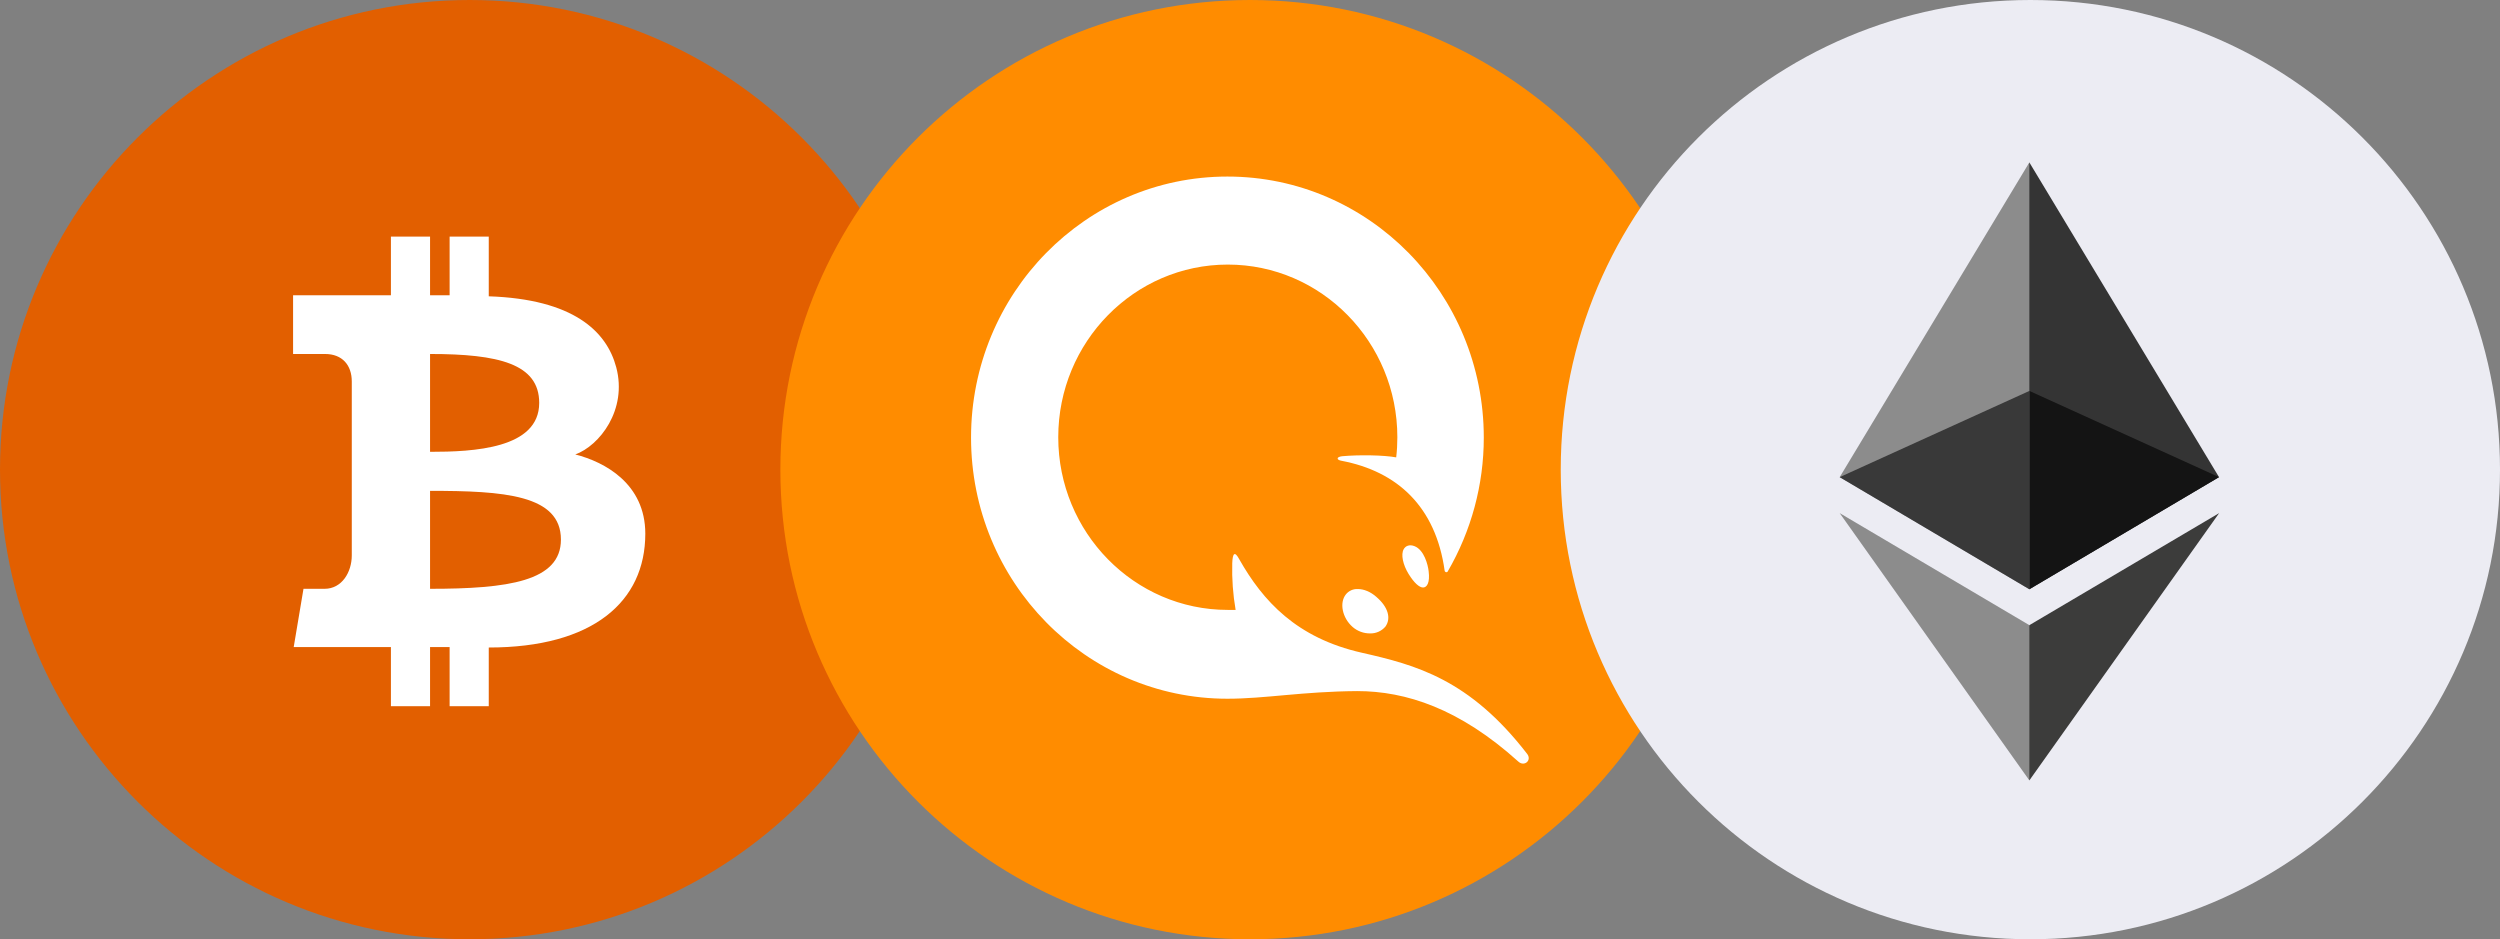
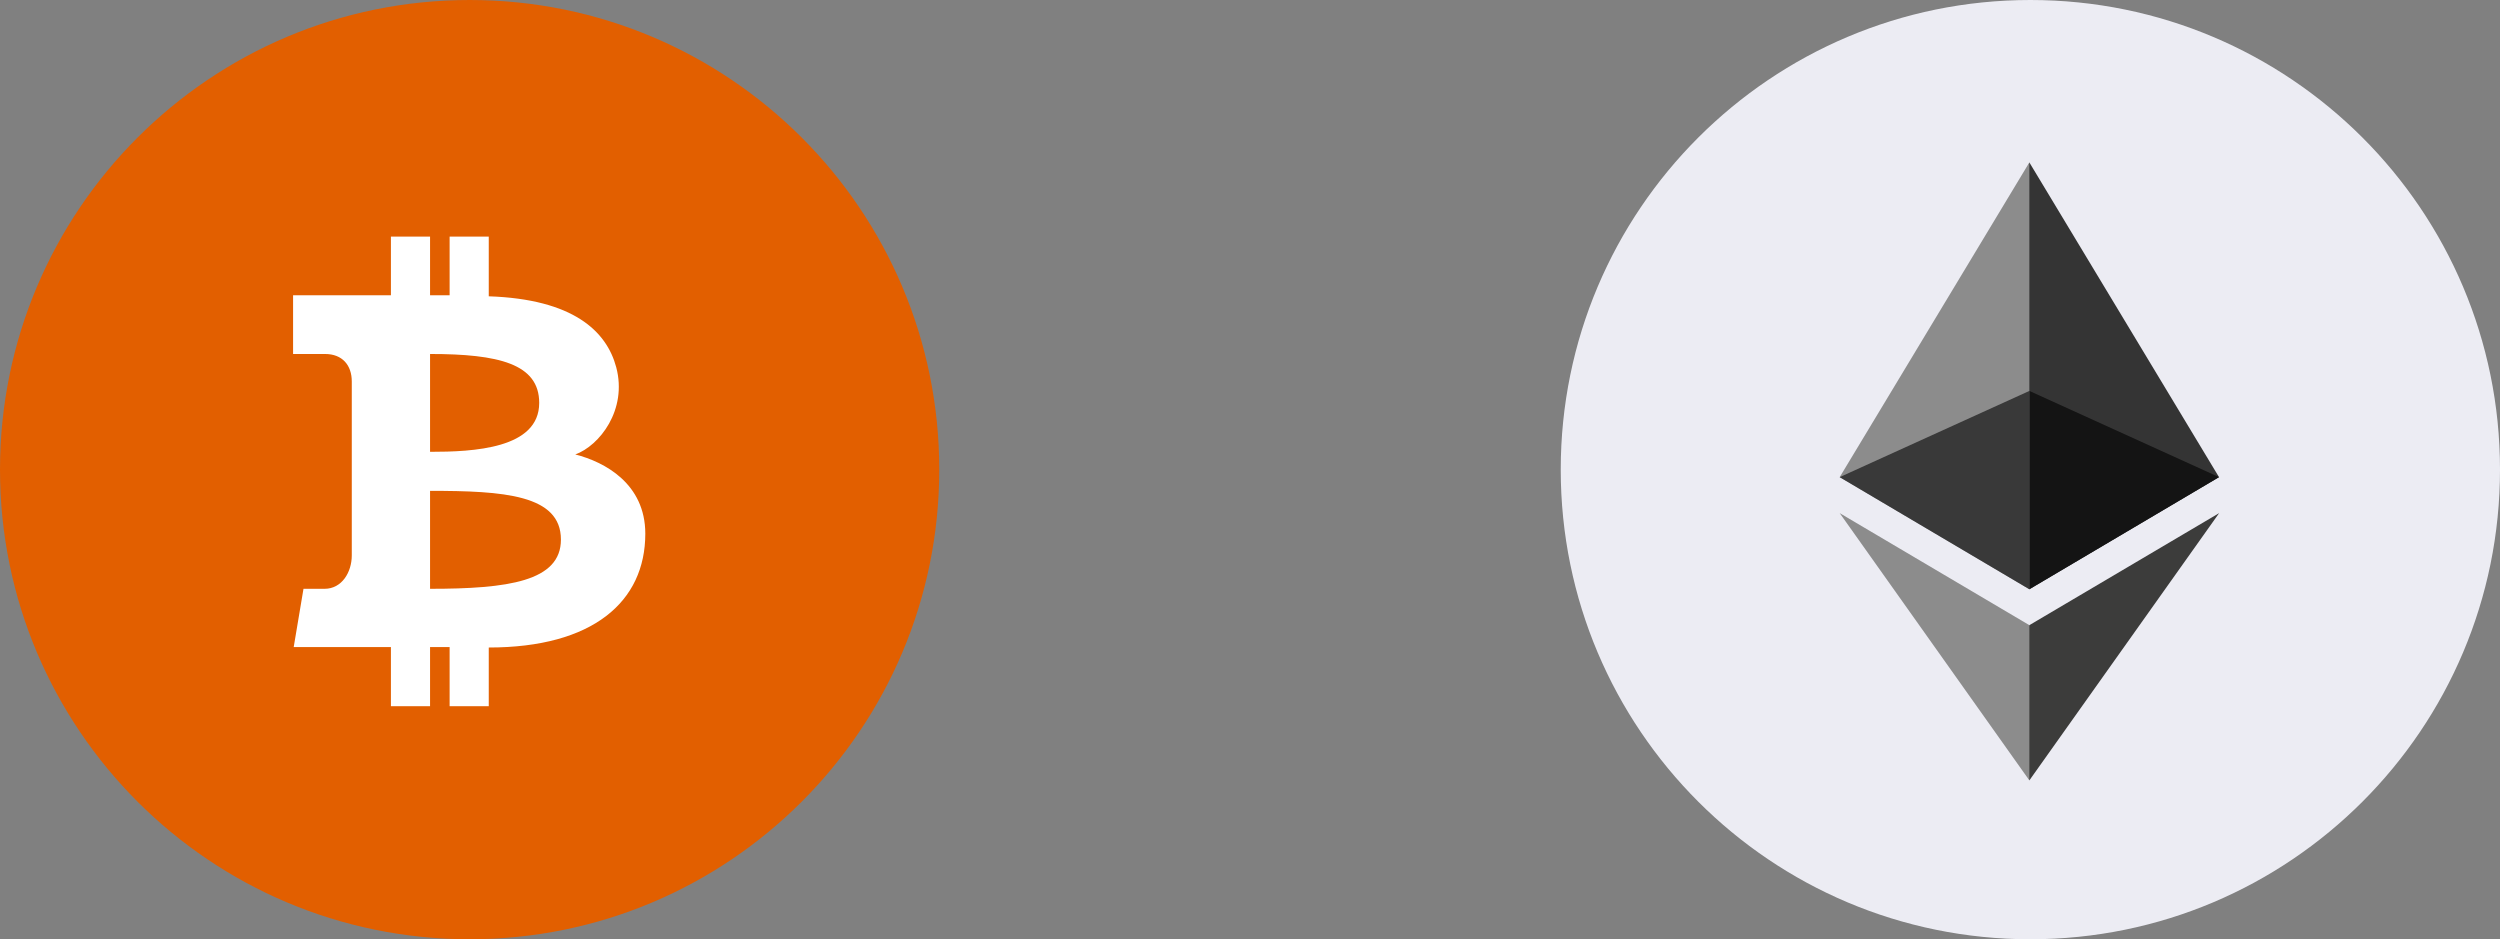
<svg xmlns="http://www.w3.org/2000/svg" width="708" height="266" viewBox="0 0 708 266" fill="none">
  <rect x="0" y="0" width="708" height="266" fill="#808080" stroke="none" />
  <path d="M133 266C206.449 266 266 206.449 266 133C266 59.551 206.449 0 133 0C59.551 0 0 59.551 0 133C0 206.449 59.551 266 133 266Z" fill="#E25F00" />
  <path fill-rule="evenodd" clip-rule="evenodd" d="M182.75 151.145C182.75 136.969 171.234 130.818 162.922 128.701C169.76 126.229 177.729 116.088 174.515 104.007C171.799 93.788 162.334 84.722 138.416 83.913V67H127.333V83.625H121.791V67H110.708V83.625H83V100.25H92.055C96.943 100.25 99.625 103.42 99.625 108.03V157.285C99.625 162.04 96.821 166.75 91.922 166.75H85.948L83.177 183.253H110.708V200H121.791V183.253H127.333V200H138.416V183.375C167.854 183.375 182.75 170.441 182.75 151.145ZM121.791 100.25V127.958C134.038 127.958 152.703 127.094 152.703 114.104C152.703 103.021 141.187 100.25 121.791 100.25ZM121.791 166.75V139.008C142.573 139.008 158.854 140.083 158.854 152.807C158.854 164.666 143.781 166.75 121.791 166.75Z" fill="white" />
-   <path d="M354 266C427.454 266 487 206.454 487 133C487 59.546 427.454 0 354 0C280.546 0 221 59.546 221 133C221 206.454 280.546 266 354 266Z" fill="#FF8C00" />
-   <path d="M404.591 161.762C405.015 165.095 404.068 166.383 403.012 166.383C401.956 166.383 400.477 165.095 398.897 162.518C397.318 159.941 396.678 157.032 397.526 155.535C398.049 154.563 399.213 154.131 400.585 154.671C403.328 155.752 404.384 159.933 404.591 161.762ZM389.82 169.077C393.087 171.87 394.043 175.087 392.347 177.456C391.815 178.077 391.151 178.573 390.403 178.907C389.655 179.24 388.843 179.403 388.025 179.384C386.202 179.402 384.437 178.751 383.062 177.555C380.111 174.978 379.263 170.681 381.158 168.32C381.563 167.819 382.081 167.422 382.669 167.16C383.257 166.899 383.899 166.781 384.542 166.816C386.229 166.816 388.133 167.564 389.82 169.068V169.077ZM275 123.931C275 83.092 307.501 50 347.601 50C387.709 50 420.21 83.1 420.21 123.931C420.21 137.259 416.68 150.35 409.977 161.87C409.761 162.194 409.23 162.086 409.13 161.653C406.603 143.491 395.73 133.499 379.903 130.49C378.523 130.274 378.316 129.409 380.111 129.201C384.966 128.769 391.823 128.877 395.406 129.526C395.622 127.697 395.73 125.76 395.73 123.823C395.73 96.849 374.201 74.929 347.709 74.929C321.225 74.929 299.696 96.849 299.696 123.823C299.696 150.806 321.225 172.726 347.709 172.726H349.928C349.175 168.362 348.855 163.935 348.972 159.509C349.08 156.5 349.721 156.068 350.984 158.428C357.634 170.149 367.127 180.681 385.705 184.862C400.901 188.312 416.096 192.285 432.455 213.457C433.926 215.286 431.715 217.214 430.028 215.71C413.353 200.664 398.157 195.718 384.334 195.718C368.814 195.835 358.266 197.879 347.601 197.879C307.501 197.879 275 164.762 275 123.923V123.931Z" fill="white" />
  <path d="M575 266C648.454 266 708 206.454 708 133C708 59.546 648.454 0 575 0C501.546 0 442 59.546 442 133C442 206.454 501.546 266 575 266Z" fill="#ECECF3" />
  <path d="M574.713 46L573.539 49.988V165.702L574.713 166.873L628.425 135.124L574.713 46Z" fill="#343434" />
  <path d="M574.713 46L521 135.124L574.713 166.873V110.709V46Z" fill="#8C8C8C" />
  <path d="M574.714 177.046L574.053 177.853V219.073L574.714 221.004L628.459 145.312L574.714 177.046Z" fill="#3C3C3B" />
  <path d="M574.713 221.004V177.046L521 145.312L574.713 221.004Z" fill="#8C8C8C" />
  <path d="M574.713 166.875L628.425 135.125L574.713 110.711V166.875Z" fill="#141414" />
  <path d="M521 135.125L574.713 166.875V110.711L521 135.125Z" fill="#393939" />
</svg>